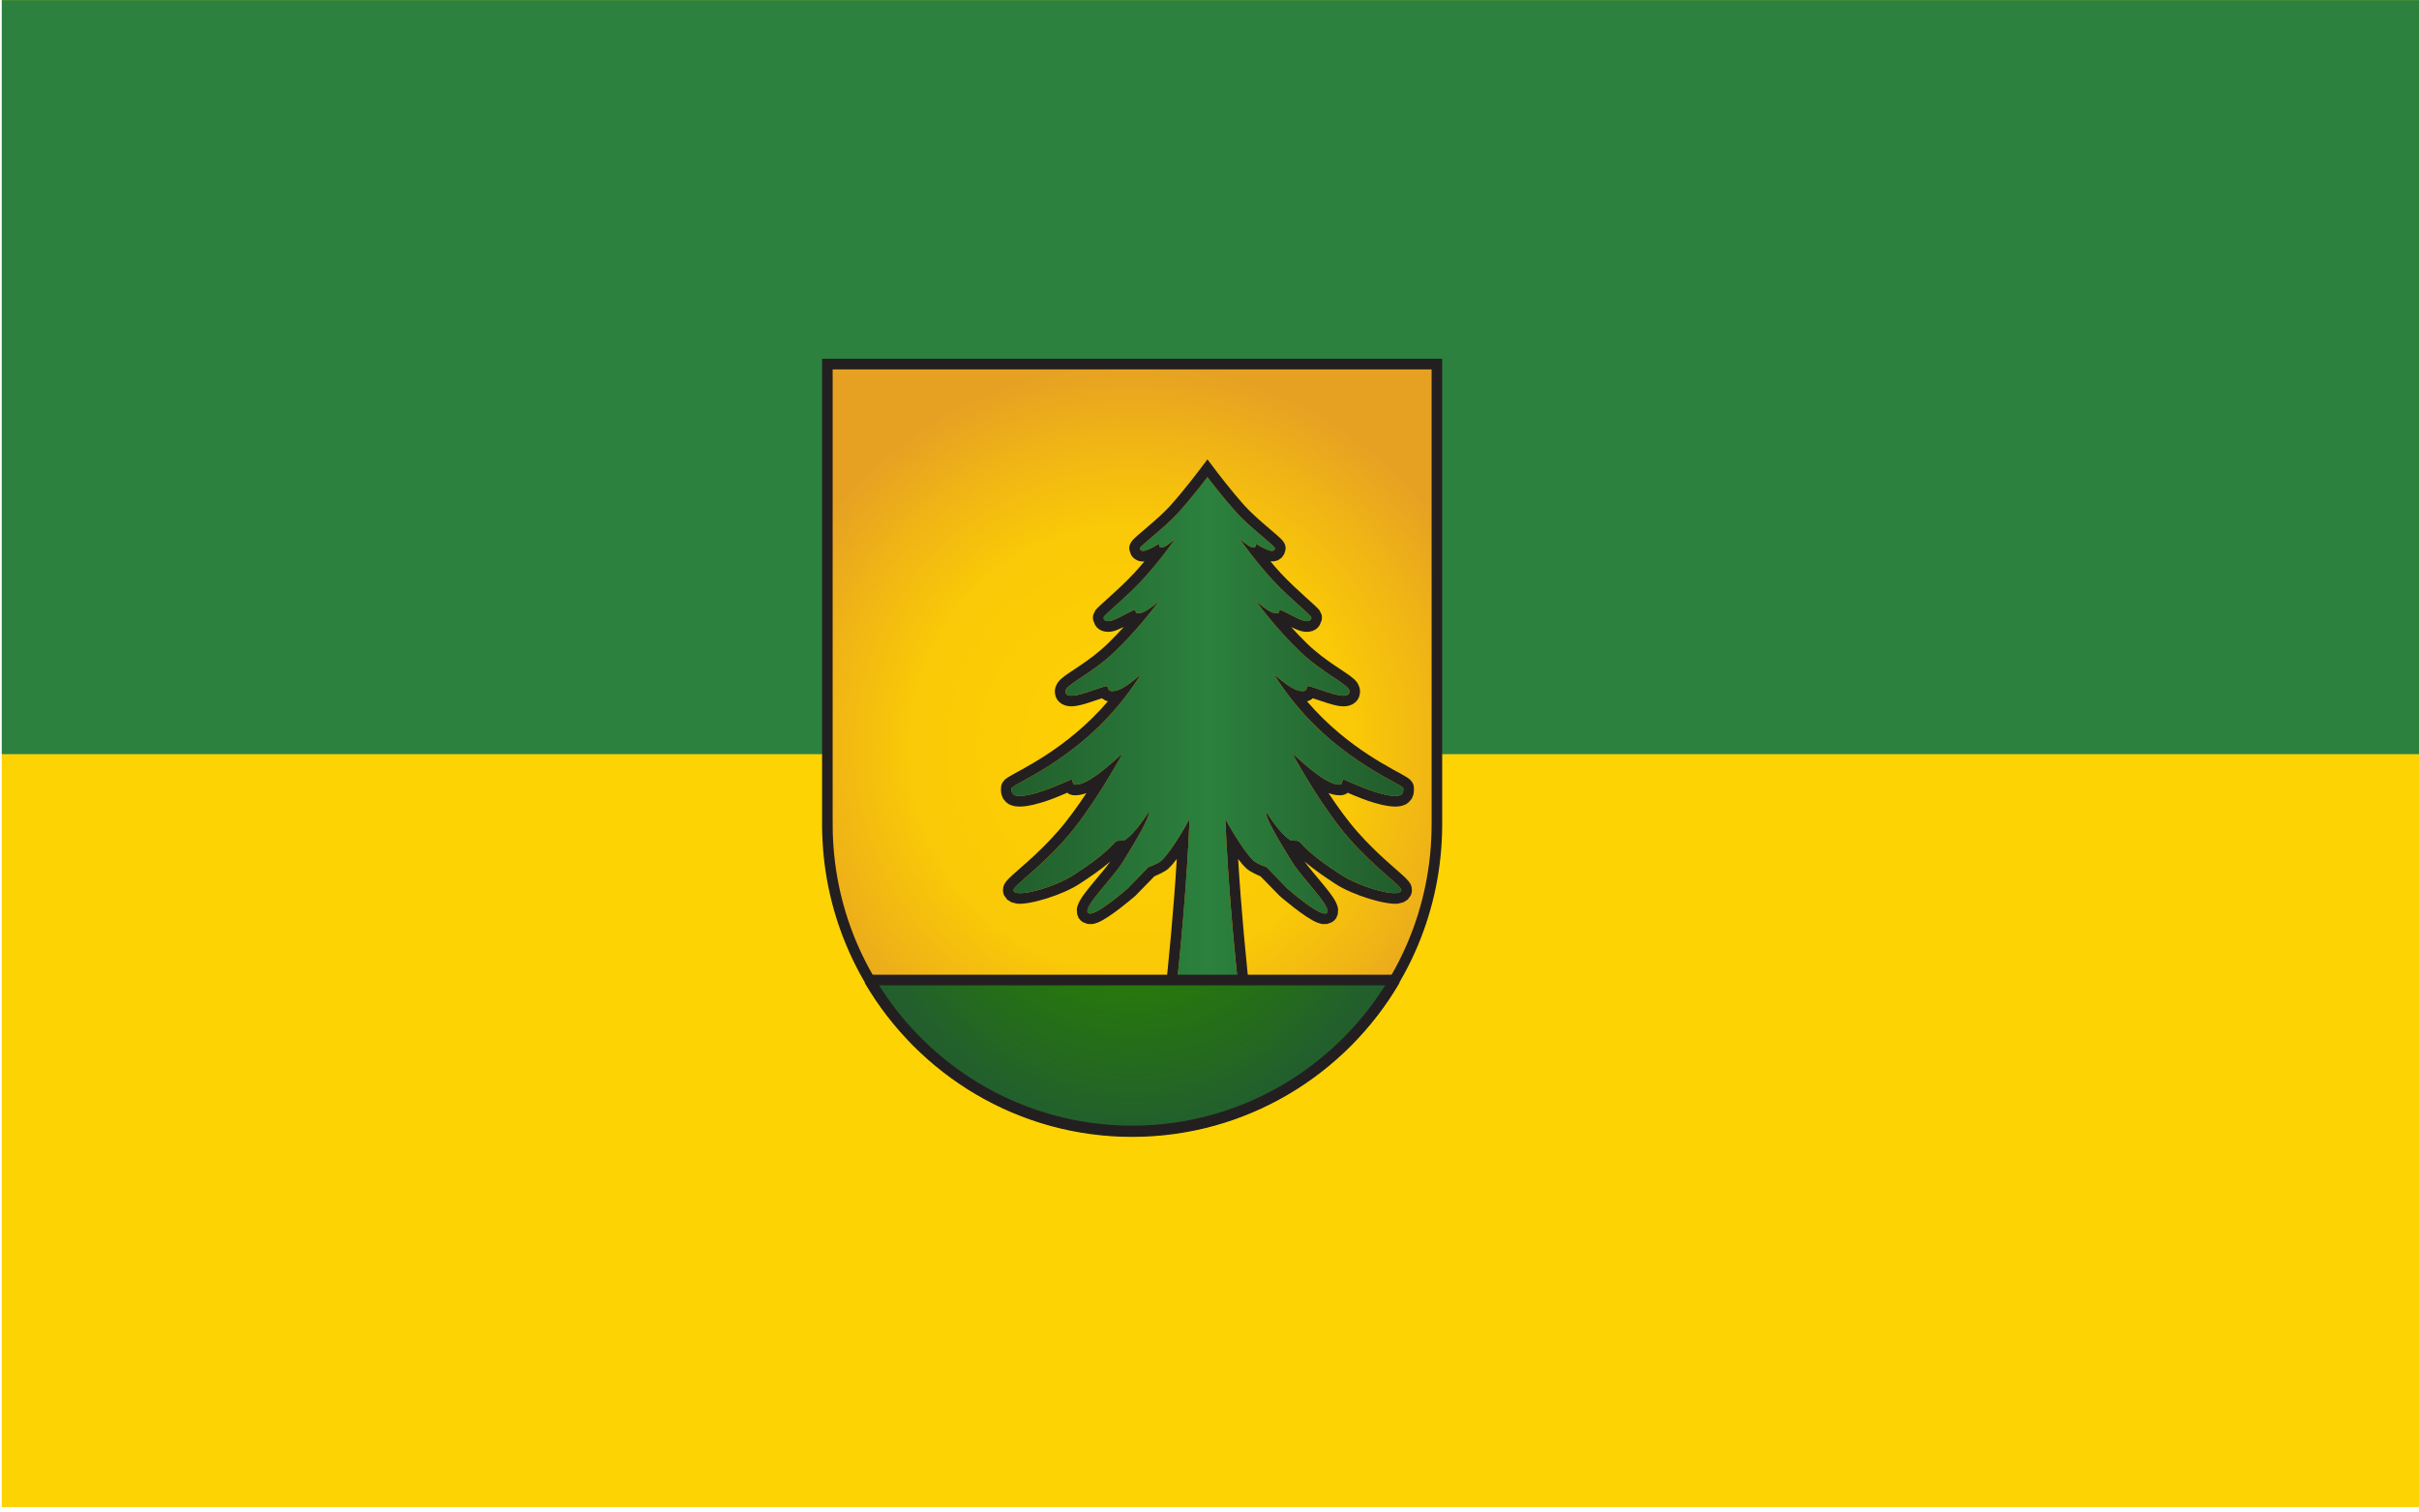
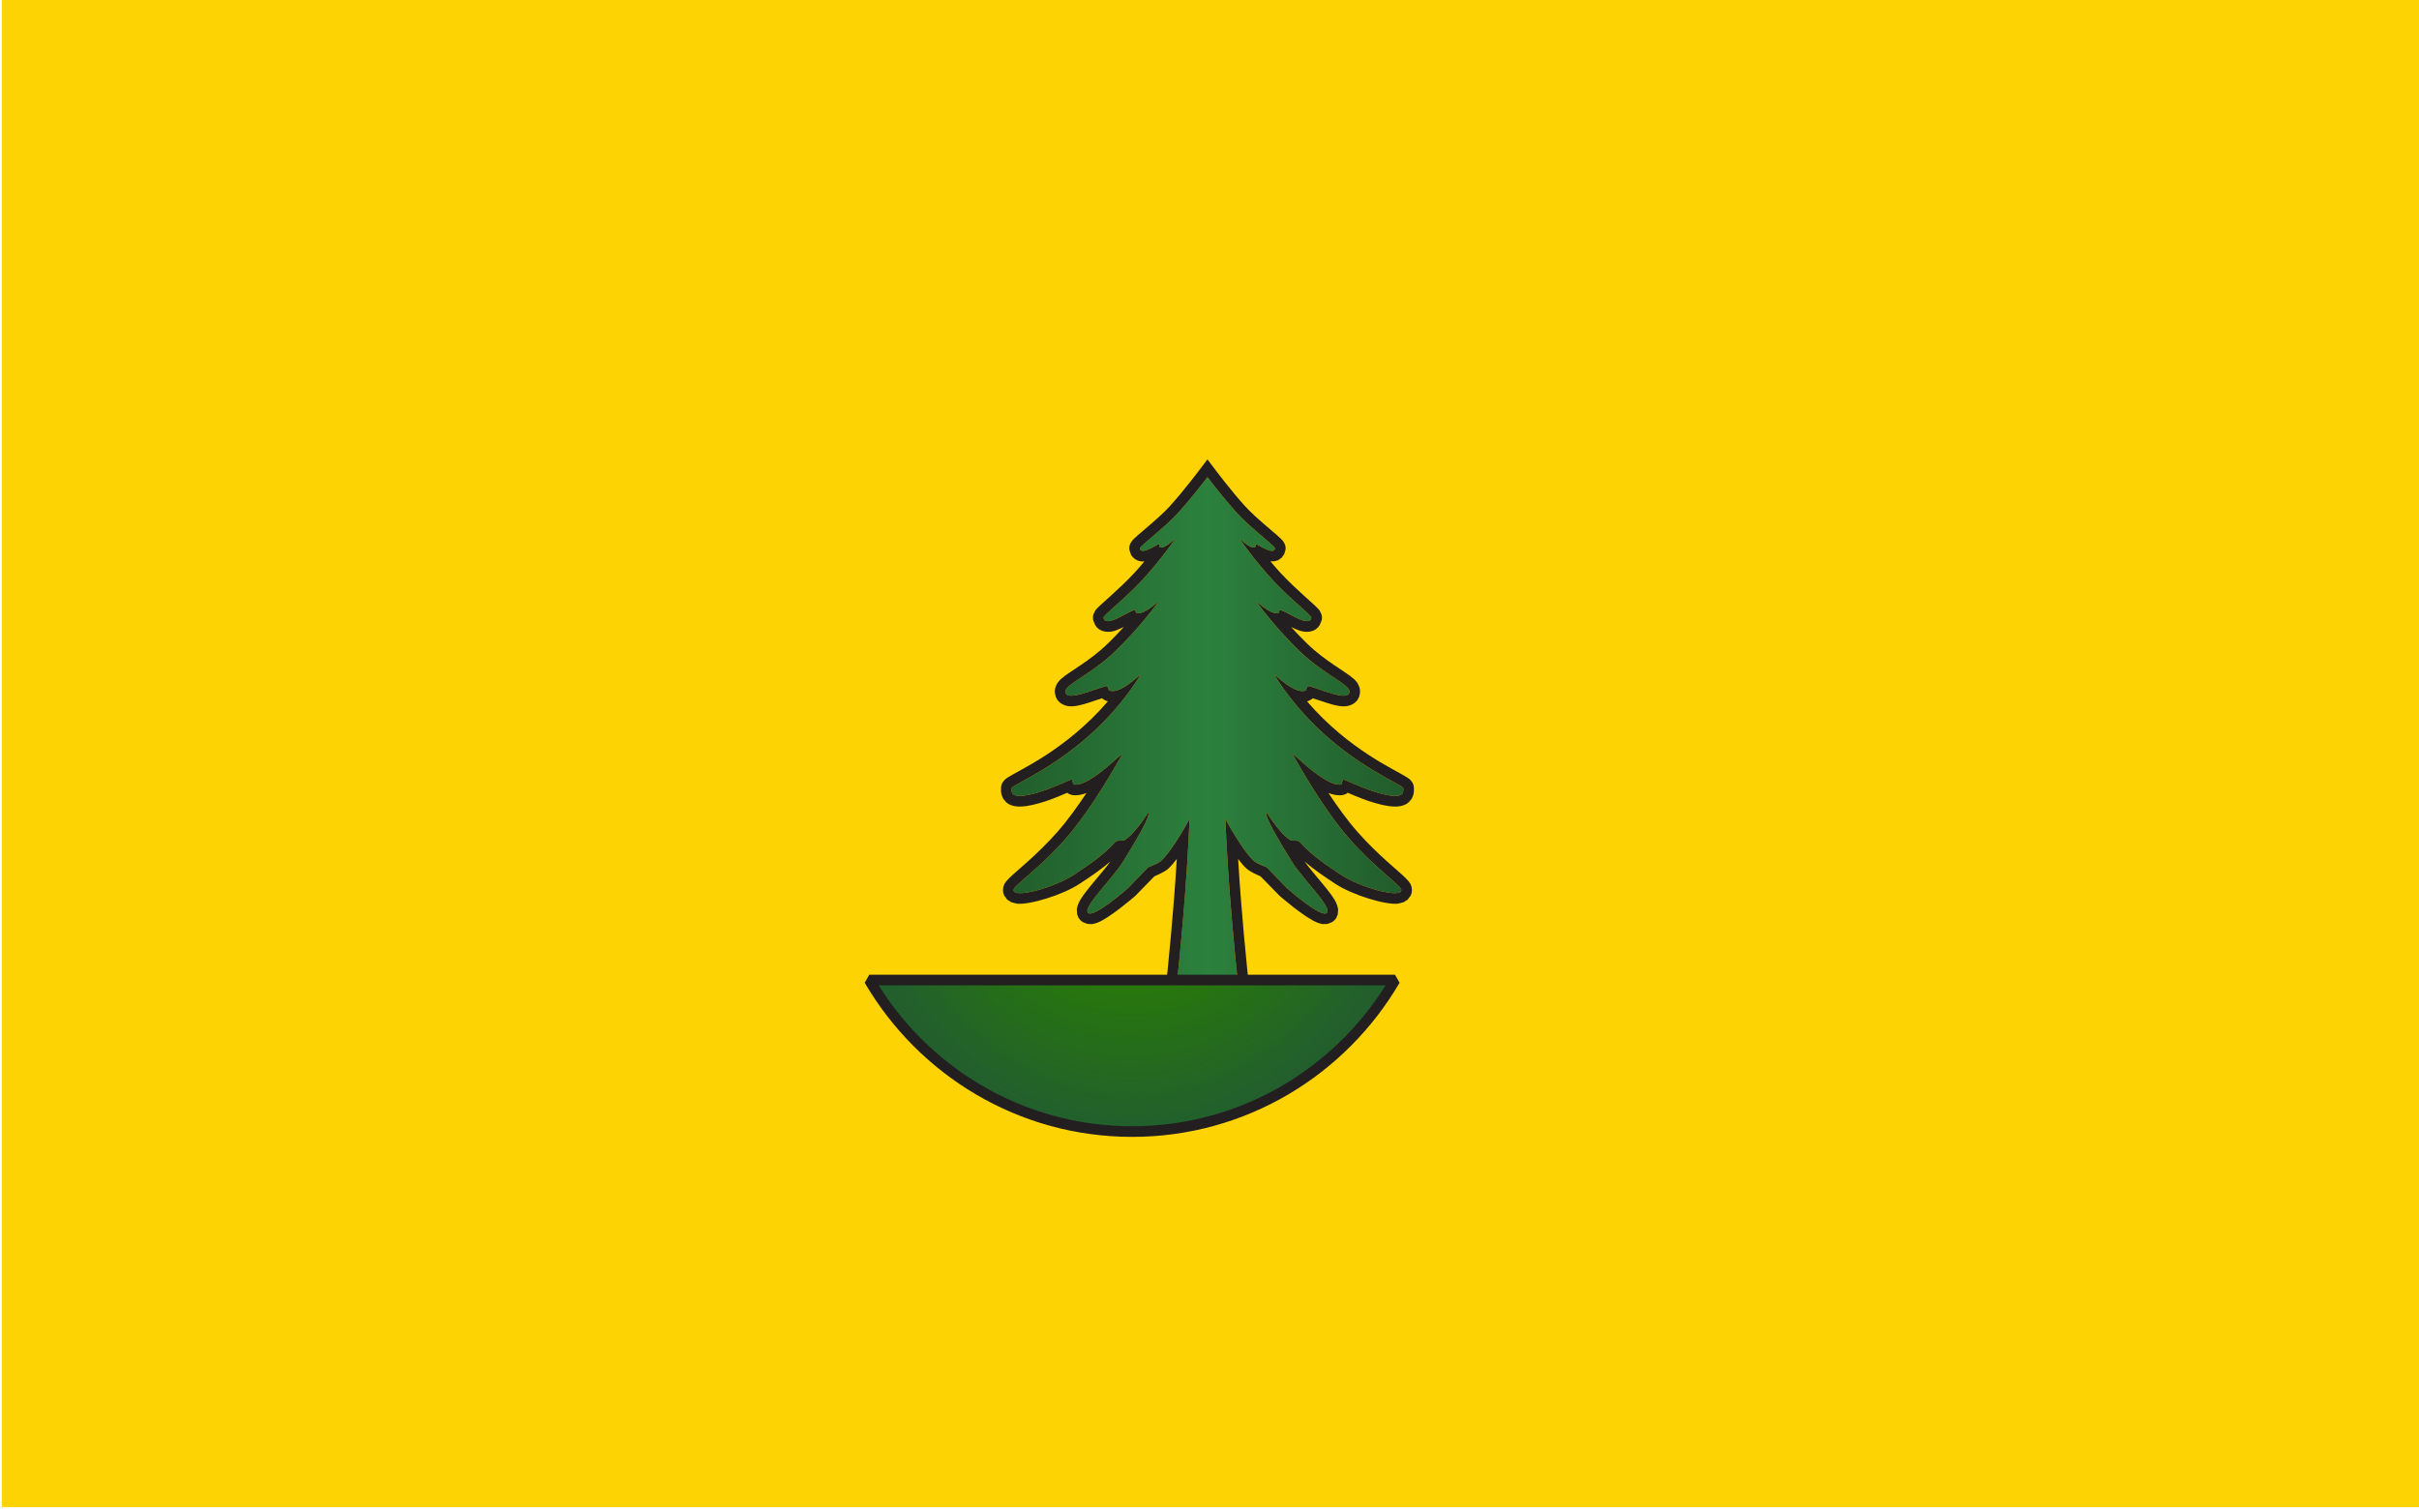
<svg xmlns="http://www.w3.org/2000/svg" clip-rule="evenodd" fill-rule="evenodd" stroke-miterlimit="2" viewBox="0 0 1890 1182">
  <radialGradient id="a" cx="0" cy="0" gradientTransform="matrix(0 -442.913 442.913 0 9930.74 4751.03)" gradientUnits="userSpaceOnUse" r="1">
    <stop offset="0" stop-color="#ffd200" />
    <stop offset=".58" stop-color="#fac907" />
    <stop offset=".8" stop-color="#f0b515" />
    <stop offset="1" stop-color="#e6a123" />
  </radialGradient>
  <linearGradient id="b" gradientUnits="userSpaceOnUse" x1="1022.96" x2="1378.03" y1="618.999" y2="618.999">
    <stop offset="0" stop-color="#215e2c" />
    <stop offset=".5" stop-color="#2c813e" />
    <stop offset="1" stop-color="#215c2c" />
  </linearGradient>
  <radialGradient id="c" cx="0" cy="0" gradientTransform="matrix(0 452.936 -354.331 0 9930.74 4740.34)" gradientUnits="userSpaceOnUse" r="1">
    <stop offset="0" stop-color="#2a8000" />
    <stop offset=".58" stop-color="#287a09" />
    <stop offset=".8" stop-color="#256c1b" />
    <stop offset="1" stop-color="#225f2d" />
  </radialGradient>
  <g transform="matrix(12.679 0 0 5.734 -35997.64 -12120.85)">
    <path d="m-114-210h4244v3468h-4244z" fill="none" />
    <path d="m595 775h1988v1195h-1988z" fill="#fdd303" transform="matrix(.075 0 0 .172 2794.64 1980.42)" />
-     <path d="m595 775h1988v1195h-1988z" fill="#2c813e" transform="matrix(.075 0 0 .086 2794.64 2047.22)" />
-     <path d="m9576.4 4839.6v-531.5h708.7v531.5c0 195.6-158.8 354.3-354.4 354.3-195.5 0-354.3-158.7-354.3-354.3z" fill="url(#a)" transform="matrix(.053 0 0 .118 2382.59 1655.198)" />
    <g transform="matrix(.068 0 0 .174 2831.926 2104.411)">
      <path d="m1230 840h-59c5.3-43.1 10.7-91.6 13.3-144.3 0 0-15.2 24.4-25.7 32.8-3.2 2.5-11.7 5-11.7 5l-18.5 16.5s-32.3 24.7-36.4 19c-3.6-5 22.7-26.7 32-39.8 9.4-13.2 25.5-35.9 22.9-38.6 0 0-12.5 17.5-21.8 21.8-2 .9-6.5-.3-8.1 1.3-11 10.6-24.4 18.3-37.4 25.7-17.5 10-54.7 19-54.8 12-.1-3.2 23.8-17.2 46.9-39.9 24.8-24.4 47.7-60.7 51.4-66.1 3.7-5.2-28.6 25.4-43.5 23.4-1.4-.2-1.2-4.5-2.5-4-10.6 4-21.8 8.1-30.5 10.3-23.7 5.9-23.8.6-23.6-3.3.2-3.8 70.4-24.6 116.9-88.9 1.7-2.5-18 15.7-28.1 12.3-1.4-.4-1.2-3.7-2.7-3.5-8.9 1.3-37.5 13.3-37.3 4 .2-5.3 24.1-13.7 45.1-31.3 18.1-15.1 31.8-30.2 39.6-39.1 2-2.3-13.6 11.7-20.5 9-1-.4-.2-2.4-1.2-2.3-6 .9-26.5 14.4-28.5 6.2-.4-1.9 18.6-14.2 34.9-29.4 16.4-15.3 30.2-32.5 30.2-32.5-4.4 3.1-9.9 7.4-13.5 6.8-.5-.3-1.6-.7-1-2.8-2.3.5-16.5 9.2-17.6 3.6-.6-1.7 21.9-15.8 34.4-27.7 13.3-12.7 26.8-28.2 26.8-28.2s13.5 15.5 26.8 28.2c12.5 11.9 35 26 34.4 27.7-1.1 5.6-15.3-3.1-17.6-3.6.6 2.1-.5 2.5-1 2.8-3.6.6-9.1-3.7-13.5-6.8 0 0 13.8 17.2 30.2 32.5 16.3 15.2 35.3 27.5 34.9 29.4-2 8.2-22.5-5.3-28.5-6.2-1-.1-.2 1.9-1.2 2.3-6.9 2.7-22.5-11.3-20.5-9 7.8 8.9 21.5 24 39.6 39.1 21.1 17.6 44.9 26 45.1 31.3.2 9.3-28.4-2.7-37.3-4-1.5-.2-1.3 3.1-2.7 3.5-10.1 3.4-29.8-14.8-28.1-12.3 46.5 64.3 116.7 85.1 116.9 88.9.2 3.9.1 9.2-23.6 3.3-8.7-2.2-19.9-6.3-30.5-10.3-1.3-.5-1.1 3.8-2.5 4-14.9 2-47.2-28.6-43.5-23.4 3.7 5.4 26.6 41.7 51.4 66.1 23.1 22.7 47 36.7 46.9 39.9-.1 7-37.3-2-54.8-12-13-7.4-26.4-15.1-37.4-25.7-1.6-1.6-6.1-.4-8.1-1.3-9.3-4.3-21.8-21.8-21.8-21.8-2.6 2.7 13.5 25.4 22.9 38.6 9.3 13.1 35.6 34.8 32 39.8-4.1 5.7-36.4-19-36.4-19l-18.5-16.5s-8.5-2.5-11.7-5c-10.5-8.4-25.7-32.8-25.7-32.8 2.6 52.7 8 101.2 13.3 144.3z" fill="url(#b)" />
      <path d="m1110.3 603.6c-.7-.2-1.3-.3-1.9-.5l-2.5-1.2-.8-.7c-7.8 2.1-19.3 6-26.5 6.3-2.6.1-4.9-.1-6.7-.6l-2.7-.9-2.7-1.6-2-1.9-1.4-2.3-.7-2.4-.2-2.3.4-2.4 1.3-2.8c.9-1.4 2.2-2.9 4.2-4.4 6.8-5.4 25.4-13.5 42.1-27.5 5.2-4.4 10.1-8.8 14.5-13-3.8 1.6-7.6 3-10.6 3.5-1.3.2-2.5.3-3.6.3l-2.8-.2-2.7-.6-2.7-1.2-2-1.5-1.6-1.9s-1.8-3.9-1.8-3.9l-.2-1.9.3-2.1 1.9-3.5c3-3.6 20.2-15.3 35.3-29.3 3.2-3 6.3-6.1 9.2-9.1l-1.7.1-2.5-.2-2.3-.7-2.4-1.2-1.8-1.4-1.4-1.7-1.3-3.2-.4-1.8.4-2.5.8-1.6 1.5-2c3.3-3.7 22.9-16.4 34.3-27.2 13-12.5 26.2-27.7 26.2-27.7l7.7-8.8 7.7 8.8s13.2 15.2 26.2 27.7c11.4 10.8 31 23.5 34.3 27.2l1.5 2 .8 1.6.4 2.5-.4 1.8-.9 2.5-2.3 2.9-3.3 2-3.2.8-3.7.1c2.9 3 6 6.1 9.2 9.1 15.1 14 32.3 25.7 35.3 29.3l1.9 3.5.3 2.1s-.2 1.9-.2 1.9l-1.8 3.9-1.6 1.9-2 1.5-2.7 1.2-2.7.6-2.8.2c-1.1 0-2.3-.1-3.6-.3-3-.5-6.8-1.9-10.6-3.5 4.4 4.2 9.3 8.6 14.5 13 16.7 14 35.3 22.1 42.1 27.5 2 1.5 3.4 3 4.2 4.4l1.3 2.8.4 2.4-.2 2.3-.7 2.4-1.4 2.3-2 1.9-2.7 1.6-2.7.9c-1.8.5-4.1.7-6.7.6-7.2-.3-18.7-4.2-26.5-6.3l-.8.7s-2.5 1.2-2.5 1.2c-.6.2-1.2.3-1.9.5 37.6 37.9 80.8 54 90.5 59.5 1.4.8 2.5 1.5 3.2 2.1l1.9 2.1 1 2.1.3 2c.1 1.8 0 3.8-.6 5.6l-1.3 2.8-2.6 2.7-2.4 1.6-2.7 1c-1.5.5-3.3.8-5.5.9-4.1.3-10.7-.3-20.8-2.9-7-1.7-15.6-4.7-24.2-7.9l-1.4 1-3.2.9c-3.6.4-8-.1-12.7-1.6 7.8 10.2 16.9 21.2 26.3 30.4 18.3 18 37.1 30.5 43.9 36.4 2.1 1.8 3.4 3.3 4.1 4.4l1 2.3s.3 2.5.3 2.5l-.2 2-.8 2.1-2.8 3.3-3.8 2.1-5 1.1c-11.4 1.1-41.4-6.7-57.1-15.7-9.3-5.3-18.8-10.8-27.6-17.3 8.7 10.3 23.4 23.6 28 31.2 1.4 2.4 2.2 4.6 2.4 6.3l-.3 3.8s-1.4 3-1.4 3l-1.7 1.8-2.1 1.4-4.3 1.4-4.2.1c-1.3-.2-2.9-.5-4.7-1.1-11.3-3.7-33.9-20.7-33.9-20.7l-.3-.2s-17.4-15.4-17.4-15.4c-3.4-1.3-9.8-3.7-12.7-6.1-2.4-1.9-5-4.5-7.6-7.5 2.8 40.3 7.1 77.8 11.3 112l1.1 9.3h-80.4l1.1-9.3c4.2-34.2 8.5-71.7 11.3-112-2.6 3-5.2 5.6-7.6 7.5-2.9 2.4-9.3 4.8-12.7 6.1l-17.4 15.4-.3.2s-22.6 17-33.9 20.7c-1.8.6-3.4.9-4.7 1.1l-4.2-.1-4.3-1.4-2.1-1.4s-1.7-1.8-1.7-1.8l-1.4-3-.3-3.8c.2-1.7 1-3.9 2.4-6.3 4.6-7.6 19.3-20.9 28-31.2-8.8 6.5-18.3 12-27.6 17.3-15.7 9-45.7 16.8-57.1 15.7l-5-1.1-3.8-2.1-2.8-3.3-.8-2.1s-.2-2-.2-2l.3-2.5 1-2.3c.7-1.1 2-2.6 4.1-4.4 6.8-5.9 25.6-18.4 43.9-36.4 9.4-9.2 18.5-20.2 26.3-30.4-4.7 1.5-9 2-12.7 1.6l-3.1-.9-1.5-1c-8.6 3.2-17.2 6.2-24.2 7.9-10.1 2.6-16.7 3.2-20.8 2.9-2.2-.1-4-.4-5.5-.9l-2.7-1-2.4-1.6-2.6-2.7-1.3-2.8c-.6-1.8-.7-3.8-.6-5.6l.3-2 1-2.1 1.9-2.1c.7-.6 1.8-1.3 3.2-2.1 9.7-5.5 52.9-21.6 90.5-59.5zm119.7 236.4c-5.3-43.1-10.7-91.6-13.3-144.3 0 0 15.2 24.4 25.7 32.8 3.2 2.5 11.7 5 11.7 5l18.5 16.5s32.3 24.7 36.4 19c3.6-5-22.7-26.7-32-39.8-9.4-13.2-25.5-35.9-22.9-38.6 0 0 12.5 17.5 21.8 21.8 2 .9 6.5-.3 8.1 1.3 11 10.6 24.4 18.3 37.4 25.7 17.5 10 54.7 19 54.8 12 .1-3.2-23.8-17.2-46.9-39.9-24.8-24.4-47.7-60.7-51.4-66.1-3.7-5.2 28.6 25.4 43.5 23.4 1.4-.2 1.2-4.5 2.5-4 10.6 4 21.8 8.1 30.5 10.3 23.7 5.9 23.8.6 23.6-3.3-.2-3.8-70.4-24.6-116.9-88.9-1.7-2.5 18 15.7 28.1 12.3 1.4-.4 1.2-3.7 2.7-3.5 8.9 1.3 37.5 13.3 37.3 4-.2-5.3-24-13.7-45.1-31.3-18.1-15.1-31.8-30.2-39.6-39.1-2-2.3 13.6 11.7 20.5 9 1-.4.2-2.4 1.2-2.3 6 .9 26.5 14.4 28.5 6.2.4-1.9-18.6-14.2-34.9-29.4-16.4-15.3-30.2-32.5-30.2-32.5 4.4 3.1 9.9 7.4 13.5 6.8.5-.3 1.6-.7 1-2.8 2.3.5 16.5 9.2 17.6 3.6.6-1.7-21.9-15.8-34.4-27.7-13.3-12.7-26.8-28.2-26.8-28.2s-13.5 15.5-26.8 28.2c-12.5 11.9-35 26-34.4 27.7 1.1 5.6 15.3-3.1 17.6-3.6-.6 2.1.5 2.5 1 2.8 3.6.6 9.1-3.7 13.5-6.8 0 0-13.8 17.2-30.2 32.5-16.3 15.2-35.3 27.5-34.9 29.4 2 8.2 22.5-5.3 28.5-6.2 1-.1.2 1.9 1.2 2.3 6.9 2.7 22.5-11.3 20.5-9-7.8 8.9-21.5 24-39.6 39.1-21 17.6-44.9 26-45.1 31.3-.2 9.3 28.4-2.7 37.3-4 1.5-.2 1.3 3.1 2.7 3.5 10.1 3.4 29.8-14.8 28.1-12.3-46.5 64.3-116.7 85.1-116.9 88.9-.2 3.9-.1 9.2 23.6 3.3 8.7-2.2 19.9-6.3 30.5-10.3 1.3-.5 1.1 3.8 2.5 4 14.9 2 47.2-28.6 43.5-23.4-3.7 5.4-26.6 41.7-51.4 66.1-23.1 22.7-47 36.7-46.9 39.9.1 7 37.3-2 54.8-12 13-7.4 26.4-15.1 37.4-25.7 1.6-1.6 6.1-.4 8.1-1.3 9.3-4.3 21.8-21.8 21.8-21.8 2.6 2.7-13.5 25.4-22.9 38.6-9.3 13.1-35.6 34.8-32 39.8 4.1 5.7 36.4-19 36.4-19l18.5-16.5s8.5-2.5 11.7-5c10.5-8.4 25.7-32.8 25.7-32.8-2.6 52.7-8 101.2-13.3 144.3z" fill="#231f20" />
    </g>
    <path d="m9625.1 5018.9h611.3c-61.6 104.7-175.5 175-305.7 175-130.1 0-244-70.3-305.6-175z" fill="url(#c)" stroke="#231f20" stroke-width="12.29" transform="matrix(.053 0 0 .118 2382.59 1655.198)" />
-     <path d="m9576.4 4839.6v-531.5h708.7v531.5c0 195.6-158.8 354.3-354.4 354.3-195.5 0-354.3-158.7-354.3-354.3z" fill="none" stroke="#231f20" stroke-width="12.29" transform="matrix(.053 0 0 .118 2382.59 1655.12)" />
-     <path d="m17087.6 14891 2.8-.2-1.5-14.7s-4.7.3-4.7.3c-.1-.4-.1-.8-.2-1.2l-.3-2.9-28.2 2 .3 2.9c.1.4.1.8.1 1.2l-13.4 1v-11.1h1.5 3.5v-23.3h-3.5c-.5 0-1 0-1.5 0v-3.9h-18v2.4c-4.8-.9-9.4-2.1-14.1-3.8l-3.6-1.3-1.2 3.1c-4.1 11.2-4.6 20.3-.8 32.3l1.2 3.5 3.9-1.8c5.2-2.4 9.8-4 14.6-5.2v10.3l-37.2 2.7 1.5 14.7 35.7-2.5v29.4h18v-30.7s12.5-.9 12.5-.9c-1 4-2.6 8-5 12.4l-1.9 3.3 4.4.7c14.9 2.1 25.8.9 39.1-3.5l3.7-1.2-1.9-2.8c-2.5-3.7-4.4-7.4-5.8-11.2zm-48.6-8.5 20.6-1.5c-.1-1.3-.2-2.7-.3-4.1l21.2-1.5c.2 1.4.4 2.8.6 4.1l4.6-.3.9 9-3.5.2c1.6 5.2 3.9 10.3 7.2 15.2-12.6 4.2-23 5.3-37.2 3.2 3.3-5.9 5.3-11.2 6.1-16.7l-20.2 1.5v30.4h-11v-29.7l-36 2.6-.9-9 36.9-2.6v-16.7c-6.6 1.2-12.8 3.2-19.8 6.4-3.7-11.4-3.2-20 .8-30.7 6.2 2.3 12.5 3.8 19 4.6v-2.9h11v3.8c1.6.1 3.3.1 5 .1v17.5c-1.7 0-3.4 0-5 .1z" fill="#231f20" transform="matrix(-.139 -.281 -.155 .374 7734.75 1448.79)" />
  </g>
</svg>